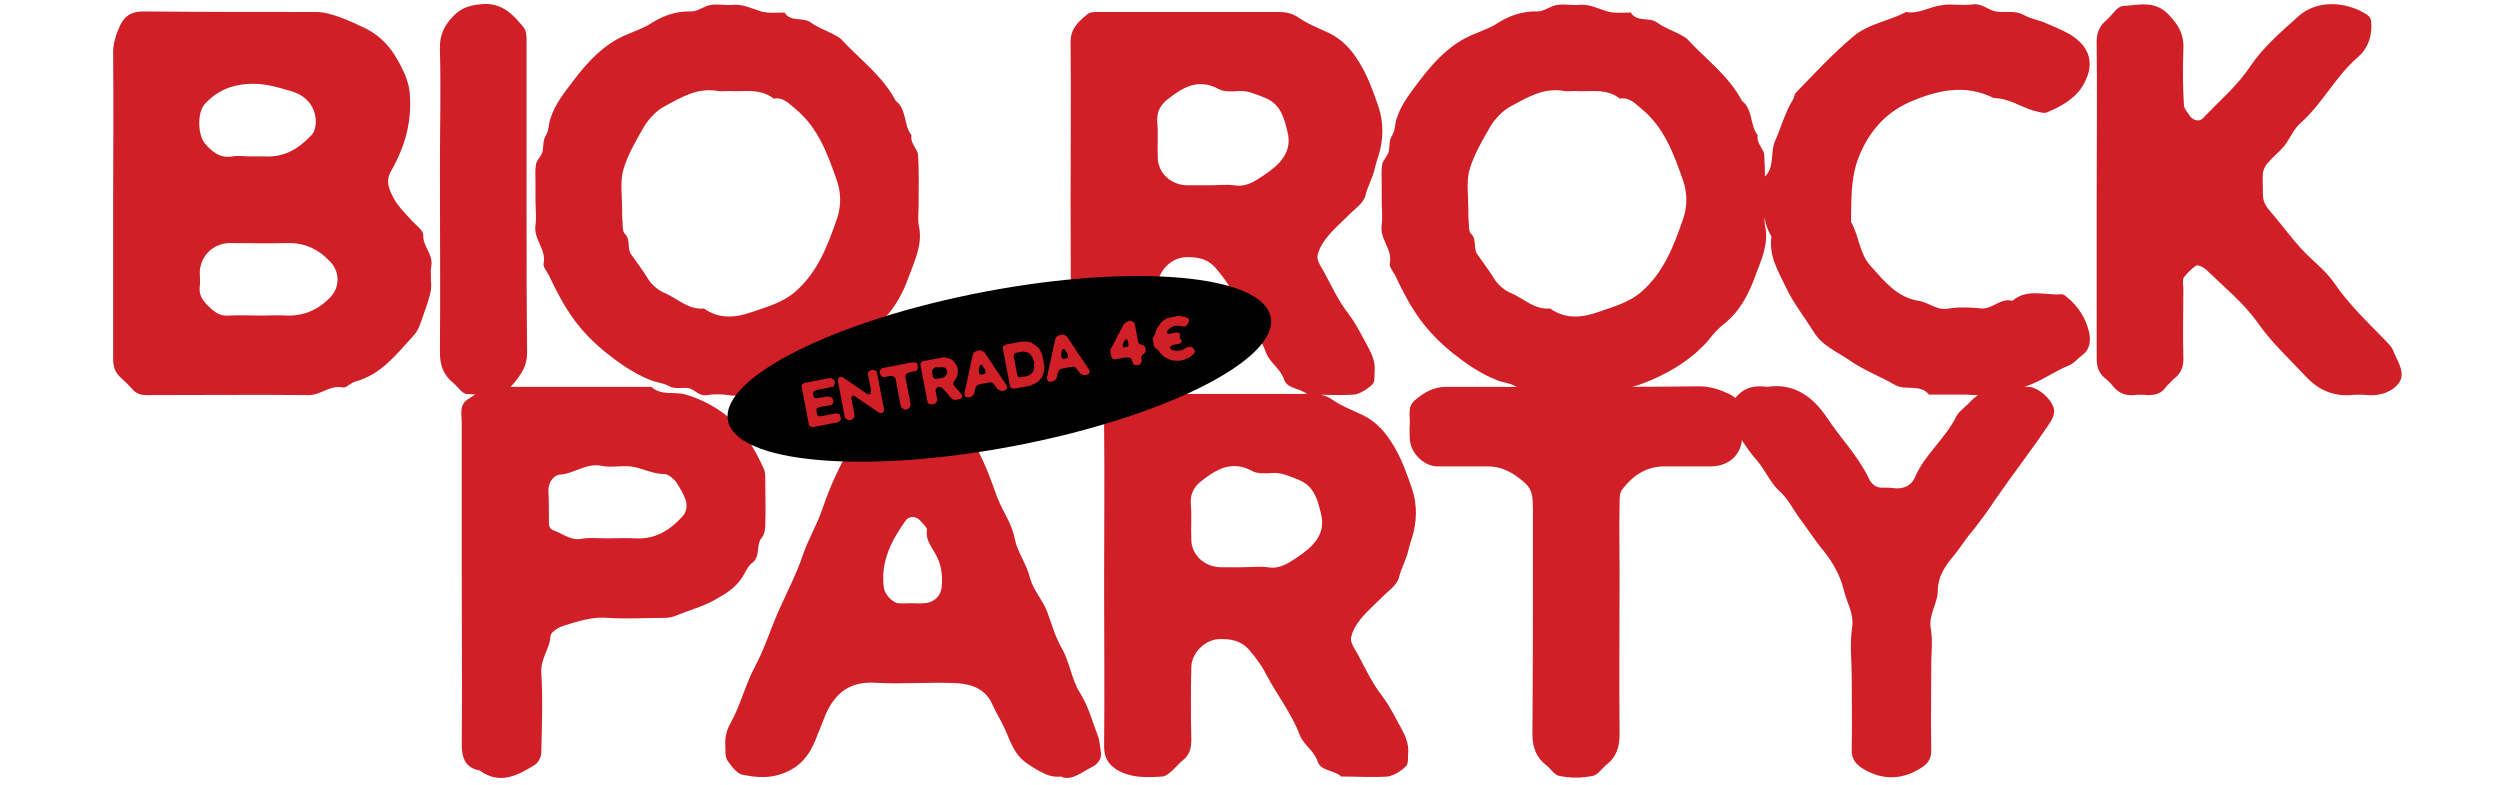
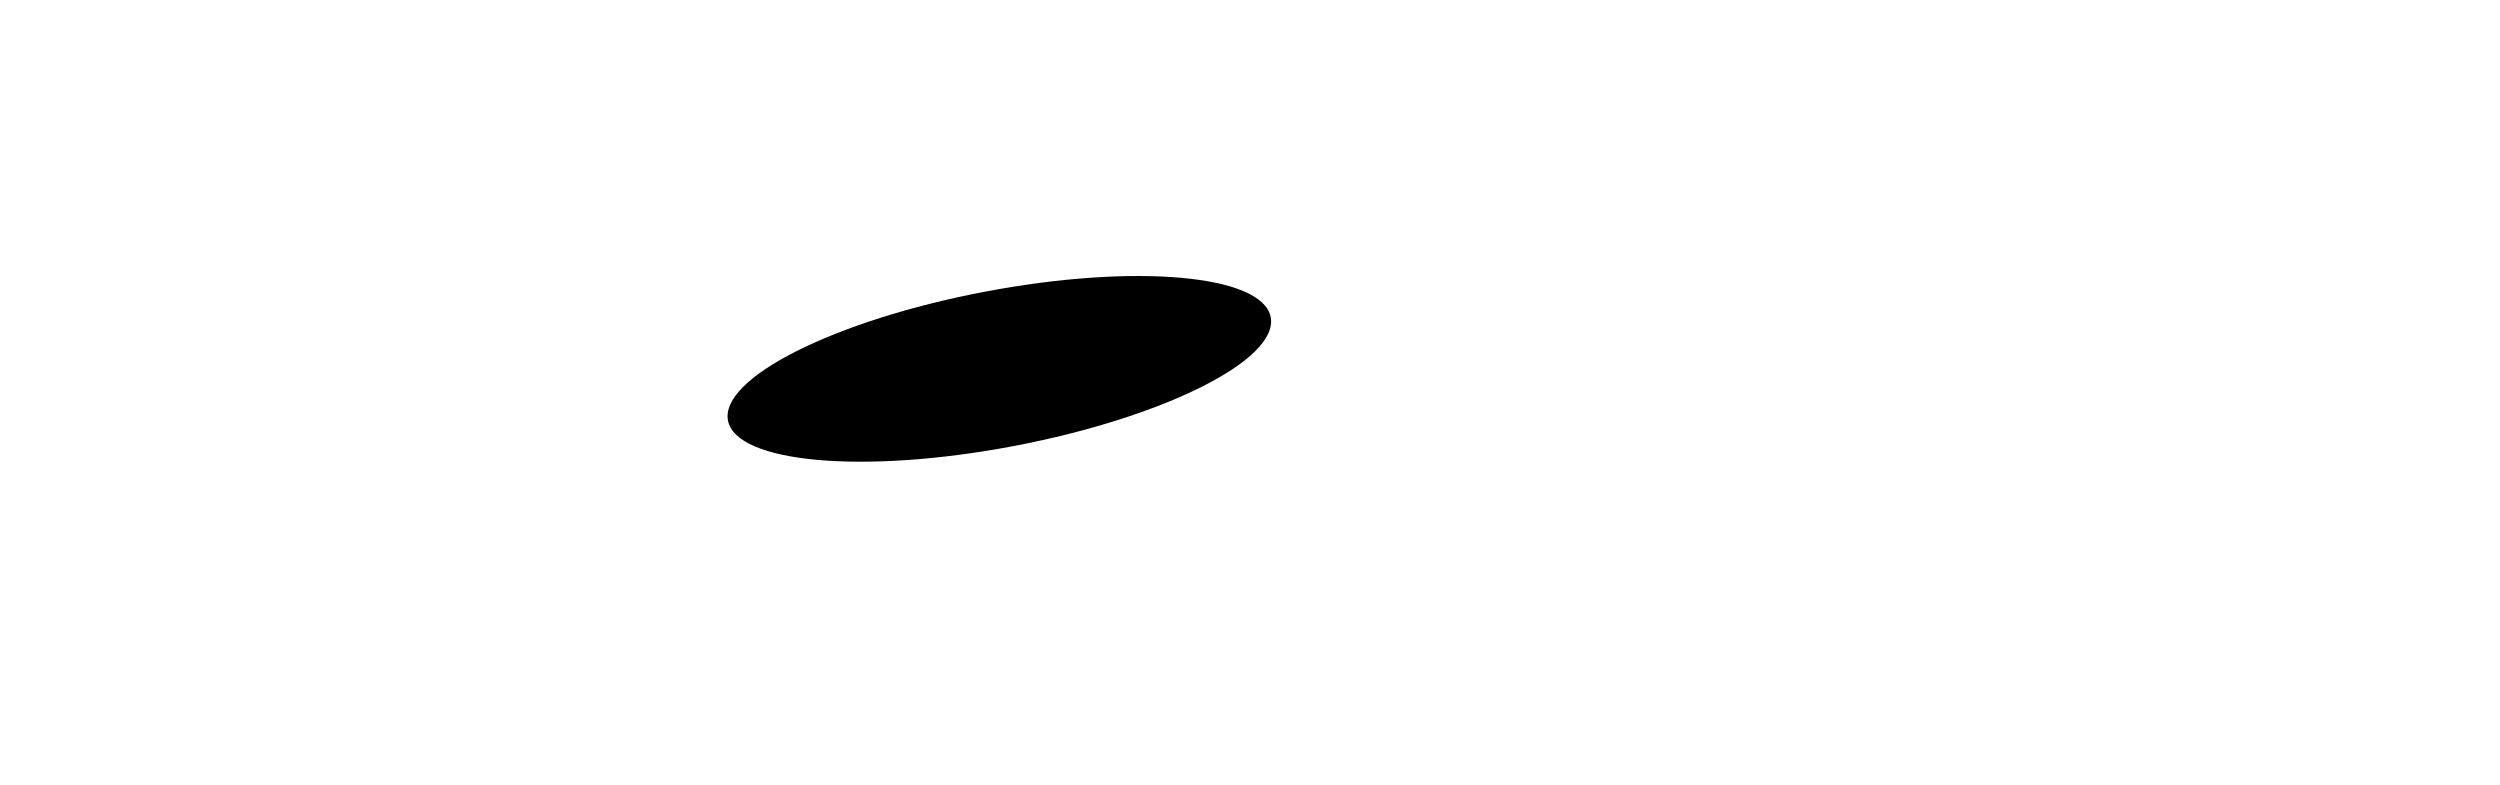
<svg xmlns="http://www.w3.org/2000/svg" width="1512" height="475" viewBox="0 0 1512 475" fill="none">
-   <path d="M68.425 120.965C68.425 91.63 68.755 62.625 68.425 33.62C68.096 26.698 70.073 21.095 72.71 15.162C75.676 9.229 79.961 6.922 86.553 6.922C121.492 7.251 156.43 7.251 191.368 7.251C199.938 7.251 212.133 12.855 221.033 17.14C233.558 23.402 239.82 33.62 245.094 45.486C246.412 49.111 247.401 52.078 247.731 55.703C249.379 72.843 245.094 88.334 236.854 102.837C233.887 107.781 234.217 111.736 236.524 116.681C239.491 123.932 244.764 128.546 249.379 133.82C252.016 136.457 255.971 139.423 255.971 142.06C255.641 148.982 261.904 153.596 260.915 160.518C259.926 165.462 261.245 170.736 260.585 175.68C259.597 180.624 257.949 185.239 256.301 189.853C254.652 194.468 253.334 199.741 250.038 203.037C239.82 214.244 230.591 226.439 215.1 230.724C212.133 231.383 209.496 234.68 207.519 234.35C199.608 232.702 194.005 238.964 186.754 238.964C154.123 238.635 121.162 238.964 88.531 238.964C85.565 238.964 82.928 238.305 80.621 235.998C78.313 233.361 75.676 230.724 73.04 228.417C69.414 225.121 68.425 221.495 68.425 216.881C68.425 192.82 68.425 168.758 68.425 144.697C68.425 136.787 68.425 128.876 68.425 120.965ZM138.631 190.842C144.894 190.512 151.486 190.842 158.078 190.842C163.022 190.842 168.296 190.512 173.24 190.842C184.117 191.172 192.687 187.216 199.938 179.635C205.541 173.702 205.541 164.473 199.938 158.541C192.687 150.63 184.117 146.675 173.569 147.004C162.033 147.334 150.167 147.004 138.631 147.004C128.743 147.334 121.162 154.915 120.832 164.473C120.832 167.44 121.162 170.406 120.832 173.043C120.173 177.987 122.151 181.283 125.447 184.579C129.073 188.205 132.698 191.501 138.631 190.842ZM151.486 94.597C154.452 94.597 157.419 94.597 160.056 94.597C171.921 95.256 180.491 89.982 188.072 82.072C190.379 79.765 190.709 77.128 191.039 74.161C191.039 65.262 186.094 58.34 176.865 55.374C167.966 52.737 159.396 50.1 149.838 50.759C139.29 51.419 130.721 55.374 123.799 62.955C119.184 68.228 119.514 81.742 124.128 87.016C128.413 91.96 133.357 95.915 140.609 94.597C144.234 93.938 147.86 94.597 151.486 94.597ZM318.467 121.625C318.467 151.948 318.467 182.602 318.797 213.255C318.797 221.166 315.501 226.11 310.557 232.043C302.646 241.601 292.099 238.635 282.54 238.305C279.574 238.305 276.937 234.02 274.3 231.713C268.038 226.769 266.06 220.836 266.06 212.926C266.39 176.01 266.06 138.764 266.06 101.519C266.06 77.787 266.719 53.726 266.06 29.665C265.73 20.765 269.026 14.832 274.959 8.899C279.574 4.614 284.188 3.296 290.121 2.637C303.305 0.989 310.227 8.57 317.149 17.14C318.467 19.117 318.467 22.743 318.467 25.38C318.467 57.352 318.467 89.323 318.467 121.625ZM555.572 124.261C555.572 128.546 554.913 133.161 555.902 137.446C557.88 147.993 553.265 157.552 549.969 166.451C546.344 176.669 541.07 187.546 531.841 195.127C527.886 198.093 524.26 202.049 521.293 206.004C512.064 216.551 500.528 223.803 488.003 229.406C481.741 232.043 475.478 234.68 467.897 235.009C458.668 235.339 450.428 240.612 440.54 238.964C436.255 238.305 431.641 238.305 427.685 238.964C422.412 239.953 420.104 235.009 415.82 234.68C412.194 234.35 407.909 235.339 404.943 233.691C400.987 231.383 396.702 231.383 393.077 229.735C383.189 225.78 374.289 219.518 366.049 212.926C350.558 200.071 342.317 188.535 332.1 166.781C330.781 164.144 328.144 161.177 328.804 159.2C330.452 150.63 322.541 144.697 323.859 136.127C324.519 131.183 323.859 126.239 323.859 120.965C323.859 117.34 323.859 113.714 323.859 110.088C323.859 106.463 323.53 102.837 324.189 99.211C324.848 96.575 327.485 94.267 328.144 91.63C328.804 88.334 328.144 84.709 330.452 81.413C332.1 78.446 331.77 74.491 333.088 71.195C335.725 62.955 341.329 56.033 346.273 49.441C355.172 37.575 365.719 26.039 380.222 20.436C384.177 18.788 388.462 17.14 392.088 15.162C399.998 9.888 408.239 6.592 418.127 6.922C422.082 6.922 425.708 3.626 429.993 2.966C434.277 2.307 438.562 3.296 442.847 2.966C449.11 2.307 454.054 4.944 459.328 6.592C463.942 8.24 469.216 7.581 474.489 7.581C478.115 13.514 485.366 10.218 490.31 13.514C494.266 16.48 498.88 18.128 503.495 20.436C505.143 21.424 507.45 22.413 508.768 23.732C519.975 35.927 533.819 45.815 541.729 60.977C548.651 66.251 546.344 75.809 551.288 81.742C550.299 86.686 554.913 89.982 555.243 93.608C555.902 103.826 555.572 114.044 555.572 124.261ZM440.87 55.044C438.562 55.044 436.255 55.374 434.277 55.044C421.752 52.737 411.864 58.999 401.976 64.273C397.032 66.91 392.747 71.525 389.781 76.139C384.837 84.709 379.563 93.608 376.926 102.837C374.948 110.088 376.267 118.658 376.267 126.569C376.267 129.535 376.267 132.502 376.596 135.468C376.596 137.446 376.596 140.083 377.915 141.401C381.54 145.027 379.233 150.3 381.54 153.596C385.166 158.87 389.121 163.814 392.417 169.418C394.725 172.714 398.68 176.01 402.306 177.328C409.887 180.624 416.479 187.546 425.708 186.557C434.937 193.149 444.825 192.16 454.383 188.864C463.612 185.568 473.171 183.261 481.082 176.339C494.595 164.473 500.528 148.652 506.132 132.502C508.768 124.921 508.768 116.681 506.132 109.1C500.528 93.278 494.925 77.128 480.752 65.592C476.797 62.295 473.501 58.67 467.897 59.659C459.657 53.067 449.769 55.703 440.87 55.044ZM647.489 122.284C647.489 90.312 647.818 58.34 647.489 26.369C647.159 17.469 652.103 13.184 657.707 8.57C659.355 7.251 661.991 7.251 663.969 7.251C700.226 7.251 736.812 7.251 773.069 7.251C777.354 7.251 781.309 7.911 785.264 10.547C790.867 14.503 797.789 17.14 804.052 20.106C812.621 24.391 818.225 30.983 823.169 39.553C827.783 47.463 830.75 56.033 833.716 64.603C837.012 74.491 836.683 84.379 833.716 94.267C832.727 96.904 832.068 99.541 831.409 102.178C830.091 107.781 827.124 112.725 825.806 118.329C824.487 123.273 818.554 126.898 814.599 131.183C810.314 135.468 806.029 139.094 802.404 143.708C799.767 147.004 797.46 150.96 796.8 154.915C796.471 157.881 799.108 161.507 800.756 164.473C805.37 173.043 809.655 182.272 815.588 189.853C820.532 196.445 823.828 203.367 827.454 209.959C830.091 214.903 831.739 219.188 831.409 224.132C831.079 227.099 831.739 230.724 830.091 232.372C827.124 235.339 822.839 237.976 819.214 238.635C809.655 239.294 800.096 238.635 790.867 238.635C786.583 234.68 778.672 235.339 776.694 229.735C774.387 222.814 768.125 219.518 765.817 213.585C760.873 200.4 751.974 189.194 745.382 176.669C742.745 171.395 739.449 167.11 735.823 162.825C730.55 156.233 723.957 155.244 716.376 155.574C708.136 156.233 700.226 164.144 700.226 172.714C699.896 187.216 699.896 201.719 700.226 216.222C700.226 220.836 699.567 224.791 695.941 228.087C692.974 230.395 690.667 233.361 688.03 235.668C686.382 236.987 684.405 238.635 682.757 238.635C673.198 239.294 663.969 239.624 655.399 234.68C649.796 231.054 647.489 227.099 647.489 220.506C647.818 187.875 647.489 154.915 647.489 122.284ZM731.209 112.066C736.482 112.066 741.427 111.407 746.371 112.066C753.622 113.384 759.225 109.429 764.169 106.133C773.069 100.2 781.968 92.619 778.672 79.765C776.694 71.525 774.717 63.284 765.488 59.329C760.214 57.352 755.27 54.715 749.337 55.044C745.052 55.374 740.108 55.703 736.812 53.726C724.287 47.134 715.058 53.067 705.829 60.318C701.874 63.614 699.567 67.569 699.896 73.502C700.555 80.754 699.896 88.005 700.226 95.256C700.226 104.485 708.136 112.066 718.354 112.066C722.639 112.066 726.924 112.066 731.209 112.066ZM1067.36 124.261C1067.36 128.546 1066.7 133.161 1067.69 137.446C1069.67 147.993 1065.06 157.552 1061.76 166.451C1058.13 176.669 1052.86 187.546 1043.63 195.127C1039.68 198.093 1036.05 202.049 1033.08 206.004C1023.86 216.551 1012.32 223.803 999.794 229.406C993.531 232.043 987.269 234.68 979.688 235.009C970.459 235.339 962.219 240.612 952.331 238.964C948.046 238.305 943.431 238.305 939.476 238.964C934.202 239.953 931.895 235.009 927.61 234.68C923.985 234.35 919.7 235.339 916.733 233.691C912.778 231.383 908.493 231.383 904.867 229.735C894.979 225.78 886.08 219.518 877.84 212.926C862.348 200.071 854.108 188.535 843.89 166.781C842.572 164.144 839.935 161.177 840.594 159.2C842.242 150.63 834.332 144.697 835.65 136.127C836.309 131.183 835.65 126.239 835.65 120.965C835.65 117.34 835.65 113.714 835.65 110.088C835.65 106.463 835.321 102.837 835.98 99.211C836.639 96.575 839.276 94.267 839.935 91.63C840.594 88.334 839.935 84.709 842.242 81.413C843.89 78.446 843.561 74.491 844.879 71.195C847.516 62.955 853.119 56.033 858.063 49.441C866.963 37.575 877.51 26.039 892.013 20.436C895.968 18.788 900.253 17.14 903.879 15.162C911.789 9.888 920.029 6.592 929.917 6.922C933.873 6.922 937.498 3.626 941.783 2.966C946.068 2.307 950.353 3.296 954.638 2.966C960.9 2.307 965.845 4.944 971.118 6.592C975.733 8.24 981.006 7.581 986.28 7.581C989.906 13.514 997.157 10.218 1002.1 13.514C1006.06 16.48 1010.67 18.128 1015.29 20.436C1016.93 21.424 1019.24 22.413 1020.56 23.732C1031.77 35.927 1045.61 45.815 1053.52 60.977C1060.44 66.251 1058.13 75.809 1063.08 81.742C1062.09 86.686 1066.7 89.982 1067.03 93.608C1067.69 103.826 1067.36 114.044 1067.36 124.261ZM952.66 55.044C950.353 55.044 948.046 55.374 946.068 55.044C933.543 52.737 923.655 58.999 913.767 64.273C908.823 66.91 904.538 71.525 901.571 76.139C896.627 84.709 891.354 93.608 888.717 102.837C886.739 110.088 888.057 118.658 888.057 126.569C888.057 129.535 888.057 132.502 888.387 135.468C888.387 137.446 888.387 140.083 889.706 141.401C893.331 145.027 891.024 150.3 893.331 153.596C896.957 158.87 900.912 163.814 904.208 169.418C906.515 172.714 910.471 176.01 914.096 177.328C921.677 180.624 928.269 187.546 937.498 186.557C946.727 193.149 956.616 192.16 966.174 188.864C975.403 185.568 984.962 183.261 992.872 176.339C1006.39 164.473 1012.32 148.652 1017.92 132.502C1020.56 124.921 1020.56 116.681 1017.92 109.1C1012.32 93.278 1006.72 77.128 992.543 65.592C988.587 62.295 985.291 58.67 979.688 59.659C971.448 53.067 961.56 55.703 952.66 55.044ZM1188.04 238.635H1166.62C1161.34 232.043 1152.77 236.328 1146.51 233.031C1137.28 227.758 1127.06 223.803 1118.49 217.87C1110.91 212.596 1101.68 208.97 1096.74 200.4C1091.14 191.501 1084.54 183.261 1079.93 173.373C1075.31 163.814 1069.71 154.585 1071.36 143.049C1068.06 137.446 1066.42 131.513 1067.07 124.591C1067.4 118.988 1067.07 113.055 1067.07 107.122C1073.67 101.189 1070.37 92.29 1073.67 85.038C1077.29 76.798 1079.6 67.899 1084.54 59.988C1085.2 58.67 1085.2 57.022 1086.19 56.033C1097.4 44.497 1108.28 32.631 1120.47 22.413C1129.37 14.503 1142.22 12.855 1152.77 7.251C1160.35 8.57 1166.62 4.285 1173.54 3.296C1179.8 1.978 1186.72 3.626 1193.31 2.637C1198.92 1.978 1202.54 6.263 1207.16 6.922C1212.76 7.911 1218.69 5.933 1224.3 9.229C1228.58 11.536 1233.53 12.195 1237.81 14.173C1242.43 16.151 1247.04 18.128 1251.32 20.436C1264.84 28.346 1267.48 39.882 1258.91 53.067C1253.96 60.318 1246.05 64.603 1238.14 67.899C1236.16 68.888 1232.87 67.569 1229.9 66.91C1221.99 64.603 1214.74 59.329 1205.84 59.329C1188.37 50.43 1170.9 54.715 1154.42 61.966C1139.26 68.888 1129.04 81.083 1123.11 97.893C1119.15 110.088 1119.81 121.954 1119.48 134.15C1124.43 142.719 1124.43 153.267 1131.35 160.848C1139.59 170.077 1147.5 179.965 1160.35 181.943C1166.95 182.931 1171.56 188.205 1178.81 186.557C1185.07 185.568 1192 185.898 1198.59 186.557C1205.18 186.887 1210.12 179.965 1217.05 181.943C1225.94 174.362 1236.49 178.646 1246.38 177.987C1247.37 177.658 1249.02 178.646 1250.01 179.635C1256.93 185.239 1261.54 192.49 1263.52 201.06C1264.51 205.674 1264.18 211.277 1259.56 214.574C1256.6 216.881 1254.29 219.847 1250.99 221.166C1237.81 226.439 1226.93 237.316 1211.11 234.68C1202.87 240.612 1193.31 238.635 1188.04 238.635ZM1268.08 216.881C1268.08 183.92 1268.08 151.289 1268.08 118.658C1268.08 88.005 1268.4 57.352 1268.08 27.028C1267.75 20.436 1269.39 15.821 1274.34 11.866C1277.63 8.899 1280.6 3.626 1284.23 3.626C1293.78 2.966 1304 -7.09548e-06 1312.24 9.559C1318.18 15.821 1321.14 21.754 1320.48 30.653C1320.15 41.53 1320.15 52.407 1320.81 63.284C1320.81 65.592 1323.12 68.228 1324.77 70.536C1326.75 72.843 1330.04 73.832 1332.35 71.525C1342.24 60.977 1353.11 52.078 1361.35 39.553C1368.93 28.346 1379.81 19.117 1390.03 9.888C1399.92 0.989 1415.08 0.33 1428.26 6.922C1433.87 9.888 1434.2 10.877 1434.2 16.151C1434.2 24.061 1430.9 30.653 1425.63 34.938C1412.44 46.474 1404.53 62.625 1391.68 74.161C1387.39 77.787 1385.09 83.39 1381.79 88.005C1378.49 91.96 1374.54 94.927 1371.24 98.882C1369.92 100.53 1368.93 102.507 1368.61 104.485C1368.28 108.111 1368.61 111.736 1368.61 115.362C1368.28 119.977 1369.26 123.602 1372.56 127.228C1379.15 134.809 1385.09 143.049 1391.68 150.3C1397.94 157.222 1406.18 163.155 1411.45 170.736C1420.35 183.92 1431.89 194.797 1442.77 206.004C1444.41 207.652 1446.06 209.3 1447.05 211.277C1449.36 217.54 1455.29 225.121 1451.01 231.383C1447.38 236.657 1439.8 239.624 1432.22 238.964C1428.59 238.635 1424.97 238.635 1421.34 238.964C1410.47 239.624 1401.57 235.339 1394.64 227.758C1384.76 217.21 1374.21 207.652 1365.64 195.456C1357.07 183.261 1344.87 173.373 1334 162.825C1332.35 161.507 1329.38 160.189 1328.39 160.518C1325.43 162.496 1322.79 165.133 1320.81 167.769C1319.82 169.418 1320.48 172.054 1320.48 174.362C1320.48 188.205 1320.15 202.049 1320.48 215.892C1320.81 221.495 1319.16 225.78 1314.88 229.076C1312.9 231.054 1310.59 233.031 1308.95 235.339C1306.31 238.305 1303.01 238.964 1299.06 238.964C1296.09 238.635 1293.13 238.635 1290.49 238.964C1285.54 239.294 1281.92 237.976 1278.62 234.35C1276.97 232.372 1275 230.065 1272.69 228.417C1269.06 225.121 1268.08 221.495 1268.08 216.881ZM279.257 349.658C279.257 318.346 279.257 287.033 279.257 255.72C279.257 250.776 277.609 244.843 282.883 241.547C288.156 238.251 293.1 233.966 300.022 233.966C303.648 233.966 307.274 233.966 310.899 233.966C331.335 233.966 351.77 233.966 371.876 233.966C379.457 233.966 386.709 233.966 393.96 233.966C399.893 239.57 407.803 236.603 414.396 238.581C421.647 240.559 429.228 244.184 435.49 248.469C448.345 257.039 455.926 270.223 462.188 284.067C462.848 286.044 462.848 288.351 462.848 290.659C462.848 299.228 463.177 308.128 462.848 316.698C462.848 319.664 462.518 322.96 460.87 324.938C456.915 329.552 460.211 336.474 454.937 340.429C452.63 342.077 451.311 345.044 449.993 347.351C446.367 353.943 441.094 357.898 434.501 361.524C426.591 366.468 417.692 368.775 409.451 372.071C406.815 373.39 403.848 373.719 400.882 373.719C390.005 373.719 379.128 374.379 368.251 373.719C358.692 372.731 349.793 375.697 341.223 378.334C337.927 379.323 333.312 382.289 332.983 384.267C332.653 392.507 326.72 398.44 327.38 407.01C328.368 422.831 327.709 438.981 327.38 455.132C327.38 457.439 325.731 461.065 323.754 462.383C313.206 468.976 302.329 474.908 290.134 466.009C281.235 464.361 279.257 458.099 279.257 450.188C279.587 416.568 279.257 383.278 279.257 349.658ZM366.932 325.597C372.536 325.597 378.468 325.267 384.401 325.597C395.938 326.256 404.837 320.982 412.418 312.742C415.384 309.776 415.714 305.821 414.725 302.525C413.407 298.569 411.099 294.944 408.792 291.318C407.144 289.34 404.178 286.703 401.87 286.703C395.278 286.703 389.675 283.737 383.413 282.419C377.15 281.1 370.228 283.078 363.966 281.759C354.737 279.782 347.485 286.374 338.916 287.033C335.29 287.033 331.664 291.318 331.664 296.592C331.994 303.184 331.994 309.776 331.994 316.368C331.994 319.005 333.312 320.323 335.29 320.982C340.564 322.96 345.178 326.915 351.441 325.927C356.385 324.938 361.659 325.597 366.932 325.597ZM642.068 469.964V469.635C636.465 470.294 632.839 468.646 628.554 466.339C617.018 459.747 614.381 457.11 608.778 443.266C606.471 437.333 602.845 432.06 600.208 426.127C596.253 416.898 588.013 413.931 579.773 413.272C562.963 412.283 546.153 413.931 529.673 412.943C514.181 411.954 505.282 418.875 499.349 432.06C497.701 436.015 496.382 439.97 494.734 443.596C491.109 453.814 486.165 462.713 474.628 467.328C466.059 470.953 457.819 470.294 449.578 468.646C445.953 468.316 442.657 463.702 440.02 460.076C438.701 458.099 438.701 454.803 438.701 451.836C438.372 446.892 439.031 442.277 441.668 437.663C447.93 426.456 450.897 413.602 456.83 402.725C462.763 391.518 466.388 379.323 471.662 367.787C476.276 357.569 481.55 347.351 485.176 336.804C488.472 326.586 494.075 317.686 497.371 307.798C500.667 298.24 504.293 289.34 508.907 280.441C513.522 271.871 515.829 262.313 520.444 253.413C525.717 242.536 533.958 239.899 543.846 238.251C545.494 237.922 547.142 238.251 548.46 238.251C565.27 234.296 575.817 244.184 584.717 256.05C586.694 258.687 585.706 263.301 587.683 265.938C594.605 276.815 598.89 289.011 603.175 300.876C606.471 309.446 612.074 316.698 613.722 325.927C615.37 334.167 620.974 341.088 622.951 349.658C624.929 356.91 630.862 363.172 633.499 370.423C636.135 377.675 638.113 384.926 642.068 391.848C647.012 400.418 648.001 410.965 653.275 419.205C658.219 427.116 660.526 436.015 663.822 444.585C665.141 447.551 665.141 451.177 665.8 454.803C666.459 459.087 663.822 462.054 660.856 463.702C654.593 466.668 648.66 472.272 642.068 469.964ZM543.186 364.82C546.153 365.15 548.79 364.82 551.756 364.82C554.063 364.82 556.041 365.15 558.348 364.82C564.611 364.82 569.225 360.535 569.555 354.602C570.214 347.351 569.225 340.759 565.27 334.167C562.963 330.211 559.667 325.927 560.656 320.323C560.656 319.005 558.348 317.027 557.03 315.379C554.393 312.083 550.108 311.753 547.801 314.72C538.902 327.245 532.309 340.1 534.617 355.921C535.276 359.546 539.89 364.49 543.186 364.82ZM667.767 353.284C667.767 321.312 668.097 289.34 667.767 257.368C667.438 248.469 672.382 244.184 677.985 239.57C679.633 238.251 682.27 238.251 684.248 238.251C720.504 238.251 757.091 238.251 793.347 238.251C797.632 238.251 801.587 238.911 805.543 241.547C811.146 245.503 818.068 248.14 824.33 251.106C832.9 255.391 838.503 261.983 843.447 270.553C848.062 278.463 851.028 287.033 853.995 295.603C857.291 305.491 856.961 315.379 853.995 325.267C853.006 327.904 852.347 330.541 851.687 333.178C850.369 338.781 847.403 343.725 846.084 349.329C844.766 354.273 838.833 357.898 834.878 362.183C830.593 366.468 826.308 370.094 822.682 374.708C820.045 378.004 817.738 381.96 817.079 385.915C816.749 388.881 819.386 392.507 821.034 395.473C825.649 404.043 829.933 413.272 835.866 420.853C840.81 427.445 844.107 434.367 847.732 440.959C850.369 445.903 852.017 450.188 851.687 455.132C851.358 458.099 852.017 461.724 850.369 463.372C847.403 466.339 843.118 468.976 839.492 469.635C829.933 470.294 820.375 469.635 811.146 469.635C806.861 465.68 798.951 466.339 796.973 460.735C794.666 453.814 788.403 450.518 786.096 444.585C781.152 431.4 772.252 420.194 765.66 407.669C763.023 402.395 759.727 398.11 756.102 393.825C750.828 387.233 744.236 386.244 736.655 386.574C728.415 387.233 720.504 395.144 720.504 403.714C720.175 418.216 720.175 432.719 720.504 447.222C720.504 451.836 719.845 455.791 716.219 459.087C713.253 461.395 710.946 464.361 708.309 466.668C706.661 467.987 704.683 469.635 703.035 469.635C693.477 470.294 684.248 470.624 675.678 465.68C670.075 462.054 667.767 458.099 667.767 451.506C668.097 418.875 667.767 385.915 667.767 353.284ZM751.487 343.066C756.761 343.066 761.705 342.407 766.649 343.066C773.9 344.384 779.504 340.429 784.448 337.133C793.347 331.2 802.247 323.619 798.951 310.765C796.973 302.525 794.995 294.284 785.766 290.329C780.493 288.351 775.548 285.715 769.616 286.044C765.331 286.374 760.387 286.703 757.091 284.726C744.566 278.134 735.337 284.067 726.108 291.318C722.152 294.614 719.845 298.569 720.175 304.502C720.834 311.753 720.175 319.005 720.504 326.256C720.504 335.485 728.415 343.066 738.633 343.066C742.917 343.066 747.202 343.066 751.487 343.066ZM953.162 233.966C977.883 233.966 1002.93 233.966 1027.65 233.637C1034.25 233.637 1040.18 235.614 1045.78 238.251C1051.71 241.218 1054.68 245.503 1054.02 252.095C1053.36 255.72 1054.02 259.346 1053.69 263.301C1053.69 274.508 1046.44 281.759 1034.9 282.089C1025.68 282.089 1016.12 282.089 1006.56 282.089C995.682 282.089 987.441 287.692 981.179 295.932C979.531 297.91 979.531 301.206 979.531 304.173C979.201 318.016 979.531 331.859 979.531 345.703C979.531 378.334 979.201 411.295 979.531 443.926C979.531 451.836 977.553 458.099 971.291 462.713C968.654 465.02 966.017 468.976 963.051 469.305C956.458 470.624 949.866 470.624 943.274 469.305C940.308 468.976 938 465.02 935.034 462.713C929.101 458.099 926.794 451.836 926.794 443.926C927.123 404.702 927.123 365.15 927.123 325.927C927.123 319.994 927.123 314.39 927.123 308.457C926.794 302.854 927.783 297.251 922.509 292.307C915.917 286.374 908.995 282.089 899.766 282.089C889.548 282.089 879.331 282.089 869.113 282.089C860.873 281.759 852.962 273.849 852.632 265.279C852.632 262.313 852.303 259.346 852.632 256.709C852.962 251.765 850.984 246.162 855.599 242.207C860.873 237.592 866.806 233.966 874.716 233.966C900.755 233.966 927.123 233.966 953.162 233.966ZM1049.7 240.559C1054.97 233.966 1061.57 232.978 1068.82 233.966C1085.63 231.33 1097.16 240.888 1105.07 252.754C1113.31 265.279 1123.86 275.826 1130.45 289.67C1131.77 292.636 1134.74 295.273 1139.02 294.944C1141.33 294.944 1143.31 294.944 1145.62 295.273C1151.22 295.932 1156.16 293.625 1158.14 288.681C1164.07 274.838 1176.6 265.279 1183.19 251.765C1184.84 248.799 1188.14 246.491 1190.77 243.855C1197.36 236.603 1205.6 233.307 1215.82 233.966C1219.45 233.966 1223.07 233.637 1226.7 233.966C1232.3 233.966 1240.54 240.888 1242.19 247.151C1242.85 250.776 1241.2 253.743 1238.89 257.039C1228.68 272.201 1217.47 286.703 1206.92 301.865C1202.64 308.457 1198.02 314.72 1193.08 320.982C1188.47 326.256 1184.84 332.519 1180.22 337.792C1175.94 343.066 1171.98 349.329 1171.98 357.239C1171.98 364.82 1166.38 371.412 1167.7 379.982C1169.02 386.904 1168.03 394.485 1168.03 401.736C1168.03 419.205 1167.7 436.674 1168.03 454.143C1168.03 459.417 1165.39 462.383 1161.44 464.691C1150.56 471.612 1138.69 471.942 1127.49 465.35C1122.87 462.713 1119.58 459.417 1119.91 453.154C1120.24 438.652 1119.91 424.149 1119.91 409.646C1119.91 399.429 1118.59 389.211 1120.24 378.993C1121.23 370.423 1116.61 363.831 1114.96 356.25C1112.99 348.34 1108.7 340.429 1103.43 333.837C1098.48 327.904 1094.2 321.312 1089.58 315.05C1084.64 308.787 1081.67 301.536 1075.41 296.262C1070.47 291.318 1067.5 284.396 1062.89 278.793C1056.95 272.201 1052.01 264.29 1047.72 256.05C1044.43 248.469 1044.76 246.162 1049.7 240.559Z" fill="#D01F26" />
  <ellipse cx="604.4" cy="223.088" rx="167.074" ry="47.485" transform="rotate(-10.781 604.4 223.088)" fill="black" />
-   <path d="M487.007 245.228L487.014 245.266C486.317 241.609 485.628 237.989 484.939 234.37C484.846 233.885 484.642 233.421 484.93 232.902C485.346 232.243 486.019 231.921 486.648 231.569C486.858 231.452 487.133 231.477 487.395 231.427C492.059 230.539 496.761 229.644 501.455 228.711C502.276 228.555 502.916 228.665 503.522 229.207C503.604 229.23 503.655 229.298 503.737 229.321C504.783 229.74 505.002 231.091 504.813 232.132C504.758 232.452 504.703 232.771 504.566 233.068C504.346 233.535 504.067 233.898 503.507 234.005C502.232 234.209 501.007 234.481 499.776 234.715C498.209 235.014 496.663 235.424 495.067 235.573C494.001 235.66 493.338 236.444 492.382 236.703C491.979 236.819 491.661 237.382 491.767 237.942C491.867 238.464 491.922 238.956 492.051 239.434C492.167 239.838 492.035 240.365 492.496 240.548C493 240.762 493.617 240.953 494.139 240.854C495.728 240.668 497.281 240.294 498.848 239.996C499.333 239.904 499.818 239.811 500.31 239.756C500.803 239.701 501.247 240.003 501.753 240.023C502.871 240.003 503.587 240.718 503.786 241.762C503.836 242.024 503.885 242.285 503.928 242.509C504.17 243.777 503.468 244.762 502.162 245.011C500.035 245.416 497.878 245.865 495.736 246.195C495.027 246.33 494.51 246.661 494.015 247.103C493.849 247.251 493.624 247.487 493.659 247.674C493.835 248.8 494.055 249.957 494.313 251.107C494.348 251.293 494.645 251.43 494.853 251.507C495.477 251.736 496.079 251.853 496.788 251.718C499.498 251.125 502.199 250.688 504.909 250.094C505.804 249.924 506.54 250.132 507.32 250.37C507.691 250.493 508.084 250.727 508.139 251.219C508.217 251.63 508.332 252.033 508.373 252.451C508.443 253.018 508.825 253.602 508.38 254.112C507.845 254.755 507.259 255.331 506.401 255.494C501.625 256.404 496.848 257.314 492.072 258.223C491.176 258.394 490.457 258.067 489.723 257.665C489.515 257.589 489.346 257.311 489.303 257.087C489.122 256.542 489.053 255.975 488.939 255.378C488.3 252.02 487.653 248.624 487.007 245.228ZM532.5 236.411C533.21 240.142 533.914 243.836 534.662 247.561C534.74 247.971 534.729 248.321 534.502 248.751C533.761 249.936 533.499 249.986 532.035 249.608C531.351 249.467 530.848 249.06 530.315 248.698C526.229 245.918 522.142 243.139 518.055 240.36C517.566 240.028 517.078 239.695 516.552 239.37C516.159 239.136 515.711 239.221 515.418 239.509C515.118 239.759 514.89 240.189 514.887 240.577C514.823 241.053 515.034 241.554 515.127 242.039C515.681 244.95 516.191 247.83 516.775 250.696C516.955 251.435 516.83 252 516.356 252.555C516.198 252.74 516.084 252.954 515.933 253.177C515.691 253.532 515.435 253.813 514.943 253.868C514.526 253.909 514.115 253.987 513.712 254.102C513.271 254.225 512.9 254.102 512.544 253.861C512.189 253.619 511.871 253.37 511.515 253.128C511.123 252.894 510.947 252.579 510.899 252.124C510.849 251.863 510.807 251.639 510.757 251.378C509.485 244.699 508.213 238.019 506.941 231.34C506.856 230.892 506.756 230.37 506.82 229.894C507.114 227.982 508.027 227.498 509.763 228.289C510.275 228.54 510.733 228.916 511.222 229.249C515.175 231.937 519.129 234.626 523.082 237.315C523.526 237.617 523.956 237.844 524.333 238.198C524.932 238.702 525.559 238.544 526.216 238.342C526.366 238.313 526.561 238.121 526.547 238.047C526.316 237.24 526.904 236.471 526.703 235.62C526.169 233.015 525.702 230.358 525.197 227.709C525.09 227.149 524.939 226.559 524.907 225.985C524.888 225.68 524.966 225.278 525.162 225.086C526.206 224.075 527.317 223.206 528.897 223.988C529.94 223.983 530.299 224.649 530.432 225.552C531.121 229.171 531.81 232.791 532.5 236.411ZM543.137 220.813C545.935 220.28 548.771 219.74 551.563 219.169C552.309 219.027 553.023 219.123 553.715 219.301C554.45 219.509 554.878 219.93 554.946 220.69C554.949 221.115 555.102 221.511 555.15 221.966C555.392 223.235 554.727 224.212 553.428 224.498C552.383 224.697 551.301 224.903 550.219 225.109C548.988 225.344 548.176 226.156 547.644 227.224C547.5 227.483 547.571 227.856 547.635 228.192C547.897 229.767 548.232 231.327 548.531 232.894C549.234 236.588 549.907 240.327 550.648 244.014C550.819 244.909 550.73 245.661 550.12 246.318C549.872 246.636 549.658 247.141 549.33 247.242C548.612 247.534 547.865 247.676 547.091 247.669C546.748 247.695 546.401 247.297 546.016 247.1C545.245 246.706 544.848 246.046 544.678 245.151C543.87 240.703 543.017 236.225 542.171 231.785C542.043 231.113 541.923 230.479 541.795 229.807C541.637 229.18 541.628 228.524 540.924 228.078C540.05 227.549 539.174 227.213 538.129 227.412C536.972 227.632 535.816 227.852 534.659 228.072C533.719 228.213 532.653 227.488 532.431 226.525C532.367 226.189 532.265 225.86 532.246 225.555C532.177 224.988 531.832 224.396 532.269 223.849C532.767 223.213 533.36 222.674 534.256 222.504C537.204 221.942 540.189 221.374 543.137 220.813ZM558.802 231.827C558.113 228.208 557.461 224.581 556.735 220.969C556.506 219.968 556.973 219.376 557.508 218.733C557.666 218.548 557.964 218.492 558.188 218.449C562.293 217.667 566.435 216.879 570.54 216.097C571.025 216.005 571.487 215.994 571.991 216.207C572.711 216.534 573.551 216.683 574.324 216.884C575.387 217.185 576.163 217.81 576.908 218.674C577.601 219.47 578.121 220.376 578.642 221.282C579.228 222.331 579.404 223.457 579.282 224.641C579.226 224.961 579.209 225.273 579.191 225.586C579.162 226.249 578.933 226.872 578.905 227.535C578.862 228.123 578.269 228.662 577.913 229.232C577.52 229.81 577.113 230.312 576.802 230.913C576.575 231.343 576.399 231.841 576.41 232.303C576.436 232.645 576.813 232.999 577.064 233.299C577.771 234.17 578.455 235.123 579.29 235.853C579.992 236.493 580.514 237.205 581.067 237.873C581.472 238.376 581.751 238.826 581.82 239.393C581.847 239.736 581.999 240.132 581.848 240.354C581.577 240.754 581.148 241.145 580.752 241.297C579.684 241.578 578.588 241.71 577.543 241.908C576.973 241.553 576.091 241.798 575.746 241.207C575.336 240.473 574.556 240.234 574.167 239.613C573.323 238.227 572.074 237.15 571.058 235.874C570.645 235.334 570.18 234.92 569.677 234.513C568.938 233.88 568.17 233.91 567.319 234.111C566.4 234.363 565.675 235.429 565.86 236.4C566.135 238.049 566.448 239.69 566.798 241.325C566.898 241.848 566.908 242.31 566.569 242.761C566.283 243.086 566.085 243.472 565.837 243.79C565.678 243.974 565.49 244.204 565.304 244.239C564.236 244.52 563.198 244.756 562.121 244.381C561.409 244.091 561.062 243.693 560.92 242.947C560.254 239.246 559.506 235.521 558.802 231.827ZM568.06 228.866C568.657 228.752 569.203 228.571 569.777 228.539C570.626 228.532 571.175 227.963 571.664 227.483C572.543 226.62 573.388 225.57 572.737 224.185C572.336 223.295 571.934 222.405 570.804 222.156C570.164 222.046 569.548 221.854 568.883 222.019C568.405 222.149 567.853 222.293 567.437 222.14C565.877 221.664 564.96 222.534 564.071 223.554C563.695 224.013 563.519 224.51 563.684 225.175C563.915 225.982 563.997 226.817 564.19 227.63C564.389 228.675 565.448 229.363 566.605 229.143C567.09 229.05 567.575 228.958 568.06 228.866ZM606.8 236.376L606.793 236.338C606.173 236.534 605.727 236.426 605.192 236.257C603.744 235.759 603.389 235.517 602.456 234.071C602.067 233.449 601.542 232.93 601.116 232.315C600.469 231.356 599.472 231.198 598.525 231.301C596.601 231.551 594.733 232.1 592.846 232.343C591.071 232.565 590.213 233.541 589.825 235.161C589.724 235.645 589.66 236.121 589.552 236.567C589.362 237.802 588.994 238.916 587.787 239.687C586.895 240.282 585.948 240.385 584.98 240.376C584.562 240.417 584.089 239.966 583.713 239.612C583.521 239.417 583.45 239.044 583.386 238.708C583.242 238.155 583.217 237.618 583.416 237.039C583.884 235.636 583.942 234.116 584.379 232.757C584.809 231.36 584.957 229.902 585.305 228.482C585.608 227.226 585.984 225.955 586.167 224.683C586.32 223.455 586.763 222.327 586.923 221.136C587.09 219.983 587.308 218.897 587.639 217.79C587.977 216.721 588.032 215.589 588.362 214.482C588.725 213.137 589.601 212.661 590.685 212.261C590.864 212.188 591.058 212.19 591.207 212.161C593.025 211.351 594.432 212.243 595.696 213.395C595.976 213.651 595.964 214.194 596.245 214.45C597.263 215.532 598.011 216.821 598.752 218.072C599.31 218.971 600.1 219.671 600.486 220.68C600.85 221.578 601.634 222.24 602.042 223.168C602.422 223.946 603.229 224.527 603.684 225.291C604.139 226.055 604.519 226.834 605.116 227.532C605.861 228.396 606.2 229.568 606.975 230.388C607.705 231.177 608.158 232.134 608.716 233.034C608.929 233.341 609.007 233.751 609.16 234.148C609.327 234.619 609.092 235.011 608.792 235.262C608.147 235.733 607.596 236.495 606.8 236.376ZM593.339 226.604C593.682 226.577 593.973 226.483 594.309 226.419C594.57 226.37 594.801 226.364 595.055 226.277C595.764 226.142 596.194 225.558 596.104 224.879C596.022 224.044 595.768 223.319 595.178 222.658C594.832 222.26 594.366 221.846 594.357 221.19C594.329 221.041 594.025 220.866 593.84 220.708C593.471 220.392 592.978 220.447 592.781 220.833C592.044 222.442 591.574 224.04 592.177 225.781C592.33 226.178 592.959 226.638 593.339 226.604ZM608.667 222.022C607.942 218.216 607.225 214.447 606.5 210.641C606.349 210.051 606.576 209.621 606.937 209.282C607.575 208.774 608.234 208.378 609.092 208.214C611.756 207.784 614.391 207.205 617.01 206.745C617.57 206.638 618.093 206.539 618.739 206.686C619.311 206.848 620.022 206.52 620.692 206.585C621.25 206.672 621.838 206.715 622.359 206.809C623.05 206.987 623.802 207.076 624.408 207.618C624.969 208.13 625.658 208.501 626.273 208.887C627.821 209.907 629.105 211.17 629.543 213.059C630.34 213.796 630.383 214.832 630.568 215.803C630.831 217.183 631.138 218.594 631.326 219.989C631.483 220.81 631.825 221.595 631.564 222.457C631.303 223.319 631.674 224.253 631.294 225.099C630.974 225.856 630.699 226.643 630.416 227.393C630.041 228.47 629.408 229.209 628.627 229.977C627.942 230.648 627.317 231.425 626.279 231.661C625.727 232.617 624.316 232.112 623.77 233.106C623.024 233.248 622.322 233.42 621.576 233.562C619.113 234.031 616.606 234.47 614.15 234.976C613.478 235.104 612.883 235.024 612.199 234.884C611.314 234.704 610.953 234.232 610.834 233.403C610.11 229.597 609.385 225.791 608.667 222.022ZM614.122 221.022C614.485 222.925 614.84 224.791 615.202 226.694C615.245 226.918 615.302 227.217 615.479 227.337C616.085 227.879 616.698 228.459 617.685 228.155C618.641 227.895 619.641 227.666 620.632 227.594C622.153 227.459 623.161 226.455 624.197 225.6C624.595 225.254 624.958 224.72 624.993 224.095C625.013 223.589 625.151 223.098 625.386 222.705C625.931 221.712 624.897 220.749 625.525 219.779C625.645 219.601 625.551 219.31 625.502 219.049C625.51 218.892 625.475 218.706 625.409 218.564C625.381 218.414 625.308 218.235 625.212 218.137C624.85 217.858 624.704 217.499 624.663 217.082C624.505 215.642 623.455 214.798 622.645 213.792C622.35 213.462 621.801 213.218 621.355 213.11C620.091 212.771 618.835 212.468 617.499 212.762C616.536 212.984 615.521 213.138 614.558 213.36C614.334 213.403 614.036 213.46 613.915 213.637C613.373 214.243 612.868 214.842 613.097 215.843C613.536 217.538 613.795 219.306 614.122 221.022ZM656.684 226.877L656.677 226.839C656.057 227.035 655.611 226.926 655.076 226.757C653.628 226.26 653.273 226.018 652.34 224.572C651.951 223.95 651.427 223.431 651 222.816C650.353 221.857 649.357 221.698 648.41 221.801C646.485 222.052 644.618 222.601 642.731 222.844C640.955 223.066 640.097 224.042 639.71 225.662C639.608 226.145 639.544 226.622 639.436 227.068C639.246 228.303 638.878 229.417 637.671 230.188C636.779 230.783 635.832 230.886 634.864 230.877C634.446 230.918 633.974 230.467 633.597 230.113C633.405 229.917 633.334 229.544 633.27 229.208C633.126 228.656 633.101 228.119 633.3 227.54C633.768 226.136 633.826 224.617 634.264 223.258C634.694 221.861 634.841 220.402 635.19 218.983C635.492 217.726 635.868 216.456 636.052 215.184C636.204 213.956 636.647 212.827 636.807 211.637C636.974 210.484 637.193 209.398 637.523 208.291C637.861 207.221 637.916 206.09 638.247 204.983C638.609 203.637 639.485 203.161 640.569 202.762C640.748 202.689 640.942 202.69 641.091 202.662C642.909 201.852 644.316 202.744 645.58 203.895C645.861 204.151 645.848 204.695 646.129 204.951C647.147 206.033 647.895 207.321 648.636 208.572C649.194 209.472 649.984 210.172 650.37 211.181C650.734 212.078 651.518 212.741 651.926 213.669C652.307 214.447 653.113 215.028 653.568 215.792C654.023 216.556 654.403 217.335 655 218.033C655.745 218.896 656.084 220.069 656.859 220.888C657.589 221.677 658.042 222.635 658.6 223.534C658.813 223.842 658.891 224.252 659.044 224.648C659.211 225.119 658.977 225.512 658.676 225.763C658.031 226.233 657.48 226.996 656.684 226.877ZM643.223 217.105C643.566 217.078 643.857 216.984 644.193 216.92C644.454 216.87 644.685 216.865 644.94 216.778C645.648 216.643 646.079 216.058 645.988 215.38C645.906 214.544 645.652 213.819 645.062 213.158C644.716 212.76 644.25 212.346 644.241 211.691C644.213 211.541 643.909 211.367 643.724 211.209C643.355 210.893 642.863 210.948 642.665 211.333C641.928 212.943 641.459 214.541 642.061 216.282C642.214 216.678 642.843 217.139 643.223 217.105ZM671.774 213.988C671.156 212.366 671.67 210.798 672.778 209.311C673.269 208.638 673.5 207.82 673.871 207.131C674.25 206.479 674.724 205.925 674.888 205.159C675.044 204.356 675.913 203.842 675.936 202.948C675.931 202.717 676.164 202.518 676.315 202.296C676.67 201.726 677.226 201.195 677.344 200.592C677.477 199.871 677.884 199.368 678.246 198.835C678.602 198.265 678.794 197.648 679.067 197.055C679.76 195.414 681.47 194.238 683.789 194.029C684.02 194.023 684.302 194.086 684.48 194.206C684.866 194.404 685.191 194.69 685.539 194.894C686.013 195.152 686.241 195.534 686.347 196.094C686.843 198.899 687.413 201.691 687.946 204.489C688.074 205.161 688.158 205.803 688.323 206.467C688.559 207.505 689.119 208.21 690.204 208.429C690.606 208.507 691.008 208.585 691.356 208.79C692.008 209.168 692.728 209.495 692.681 210.471C692.687 210.702 692.736 210.963 692.816 211.18C693.184 212.502 692.781 213.429 691.59 214.081C691.391 214.661 690.609 214.616 690.476 215.338C690.366 215.977 690.129 216.564 690.376 217.251C690.419 217.475 690.431 217.743 690.518 217.998C690.641 218.438 690.518 218.81 690.239 219.172C690.119 219.35 689.968 219.572 689.816 219.794C689.211 220.876 688.159 221.038 687.043 220.864C686.648 220.823 686.24 220.707 685.891 220.503C685.632 220.359 685.269 220.08 685.257 219.812C685.14 218.79 684.529 218.017 684.195 217.075C683.983 216.574 683.525 216.197 683.07 216.245C682.078 216.318 681.158 215.952 680.165 216.218C678.283 216.693 676.366 216.98 674.462 217.343C673.373 217.512 672.344 216.779 672.094 215.667C672.002 215.182 671.909 214.697 671.774 213.988ZM682.267 207.156C682.175 206.671 682.082 206.186 681.99 205.701C681.912 205.291 681.057 205.067 680.764 205.354C679.854 206.262 679.293 207.375 679.021 208.587C678.935 208.951 679.133 209.377 679.211 209.788C679.276 209.93 679.468 210.125 679.543 210.111C680.371 209.992 681.206 209.91 681.968 209.649C682.26 209.555 682.503 209.006 682.544 208.612C682.571 208.143 682.359 207.641 682.267 207.156ZM709.712 191.644L709.704 191.607C710.19 191.515 710.719 191.453 711.197 191.323C712.571 191.023 713.951 190.76 715.293 191.51C716.384 191.147 717.143 192.085 718.102 192.251C718.779 192.354 719.232 193.312 719.143 194.063C718.921 195.536 718.128 196.654 716.84 197.402C716.6 197.564 716.145 197.612 715.886 197.468C715.419 197.247 714.91 197.421 714.427 197.32C713.981 197.212 713.507 196.954 712.999 197.128C710.658 196.414 708.881 197.641 707.135 198.825C706.557 199.244 706.2 200.008 705.777 200.63C705.468 201.037 705.93 201.838 706.518 201.881C706.756 201.913 706.987 201.908 707.248 201.858C708.48 201.623 709.725 201.464 710.935 201.117C711.675 200.938 712.254 201.137 712.87 201.329C713.071 201.368 713.338 201.549 713.373 201.736C713.54 202.206 713.81 202.812 713.65 203.191C713.119 204.259 713.888 204.847 714.329 205.536C714.814 206.256 714.844 206.212 714.496 206.819C714.087 207.516 713.547 207.928 712.712 208.01C711.802 208.106 710.891 208.395 709.981 208.491C708.996 208.601 708.38 209.221 707.719 209.811C707.554 209.959 707.321 210.158 707.564 210.421C708.14 211.007 708.497 211.867 709.488 211.794C710.132 212.329 710.956 211.786 711.653 212.194C712.001 212.399 712.6 212.091 713.129 212.029C713.838 211.894 714.732 211.917 715.279 211.542C715.887 211.079 716.633 210.936 717.197 210.443C717.993 209.75 719.109 209.924 720.072 209.702C720.258 209.666 720.525 209.847 720.733 209.924C721.49 210.244 721.849 210.91 722.305 211.48C722.858 212.149 722.76 213.057 722.239 213.774C721.991 214.093 721.735 214.373 721.353 214.601C720.656 215.004 720.07 215.58 719.394 216.095C719.229 216.242 719.034 216.434 718.824 216.552C718.181 216.829 717.392 216.747 716.754 217.255C716.288 217.653 715.521 217.683 714.894 217.841C714.147 217.984 713.392 218.282 712.64 218.193C711.777 218.126 710.86 218.184 709.982 218.042C709.142 217.893 708.134 218.085 707.441 217.288C706.48 217.317 705.908 216.343 704.947 216.371C703.68 215.607 702.594 214.577 701.711 213.391C700.828 212.206 699.908 211.028 698.529 210.285C698.276 210.179 698.056 209.834 697.999 209.535C697.678 208.05 697.431 206.55 697.147 205.058C697.083 204.722 697.1 204.409 697.319 204.135C698.373 202.968 698.803 201.571 699.144 200.114C699.261 199.512 699.519 199.038 699.851 198.549C700.455 197.661 701.097 196.765 701.657 195.846C702.618 194.194 704.345 193.517 705.808 192.465C706.04 192.266 706.428 192.27 706.764 192.206C707.734 192.021 708.741 191.829 709.712 191.644Z" fill="#D01F26" />
</svg>